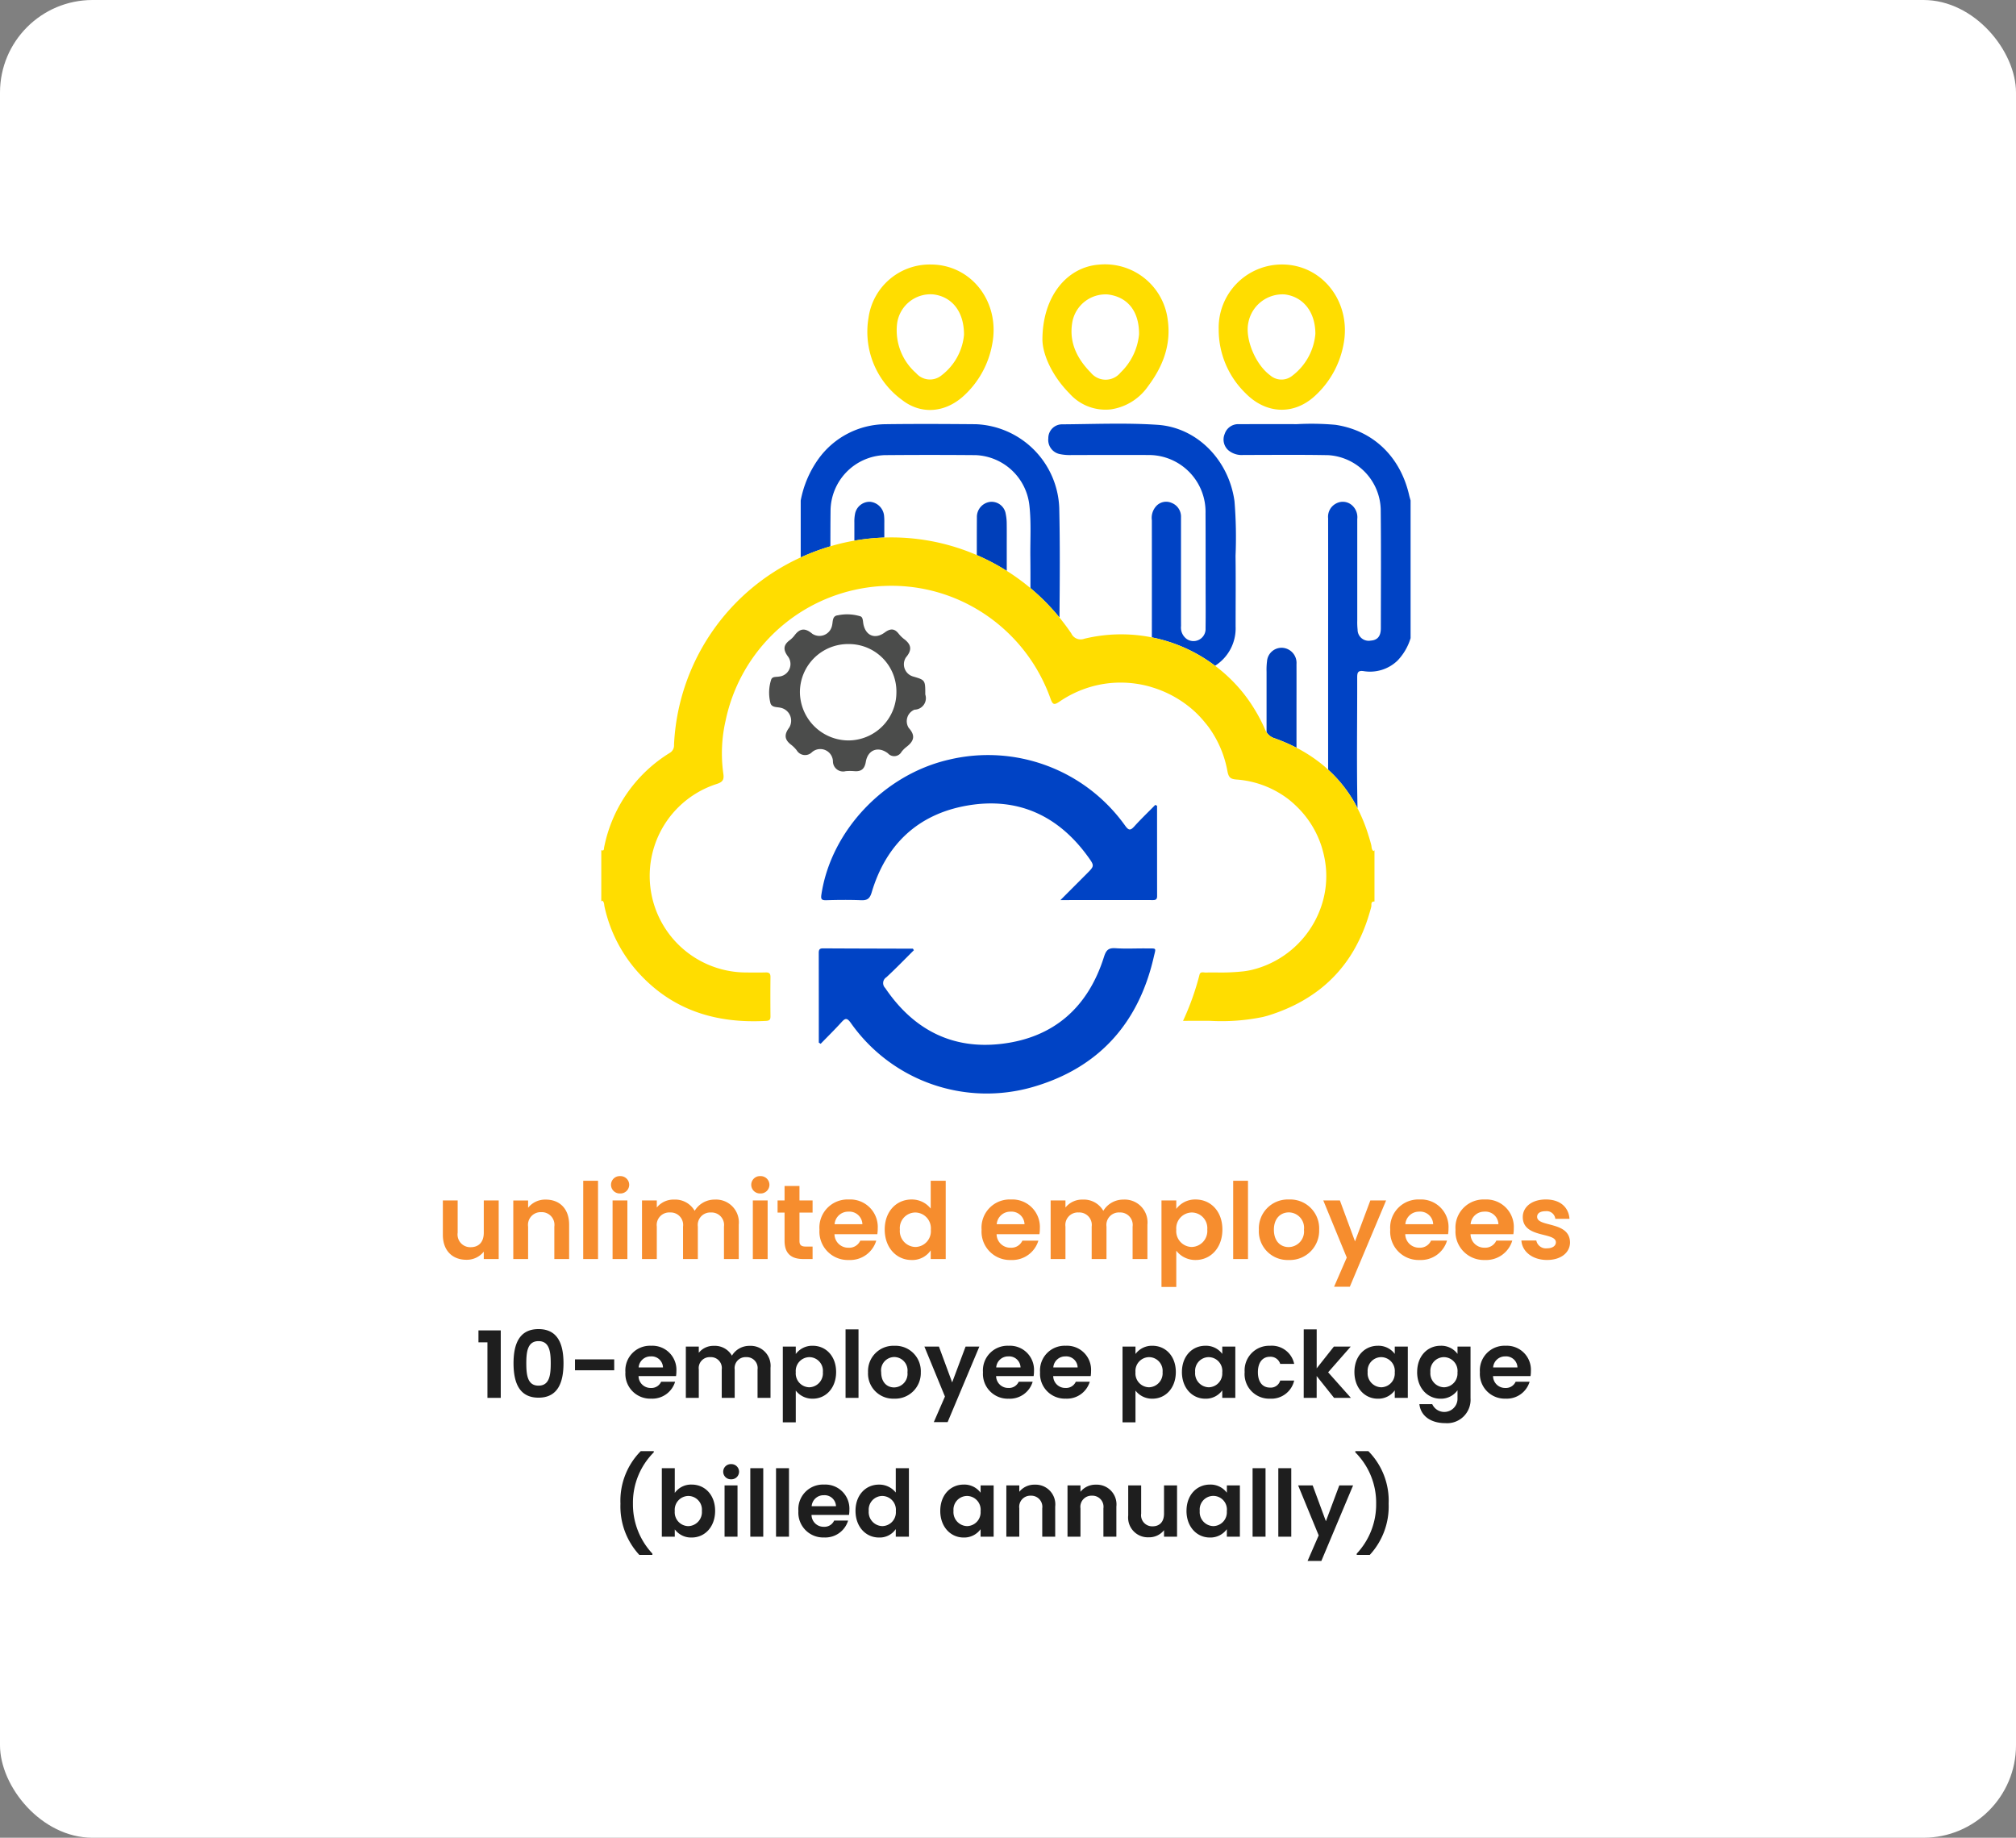
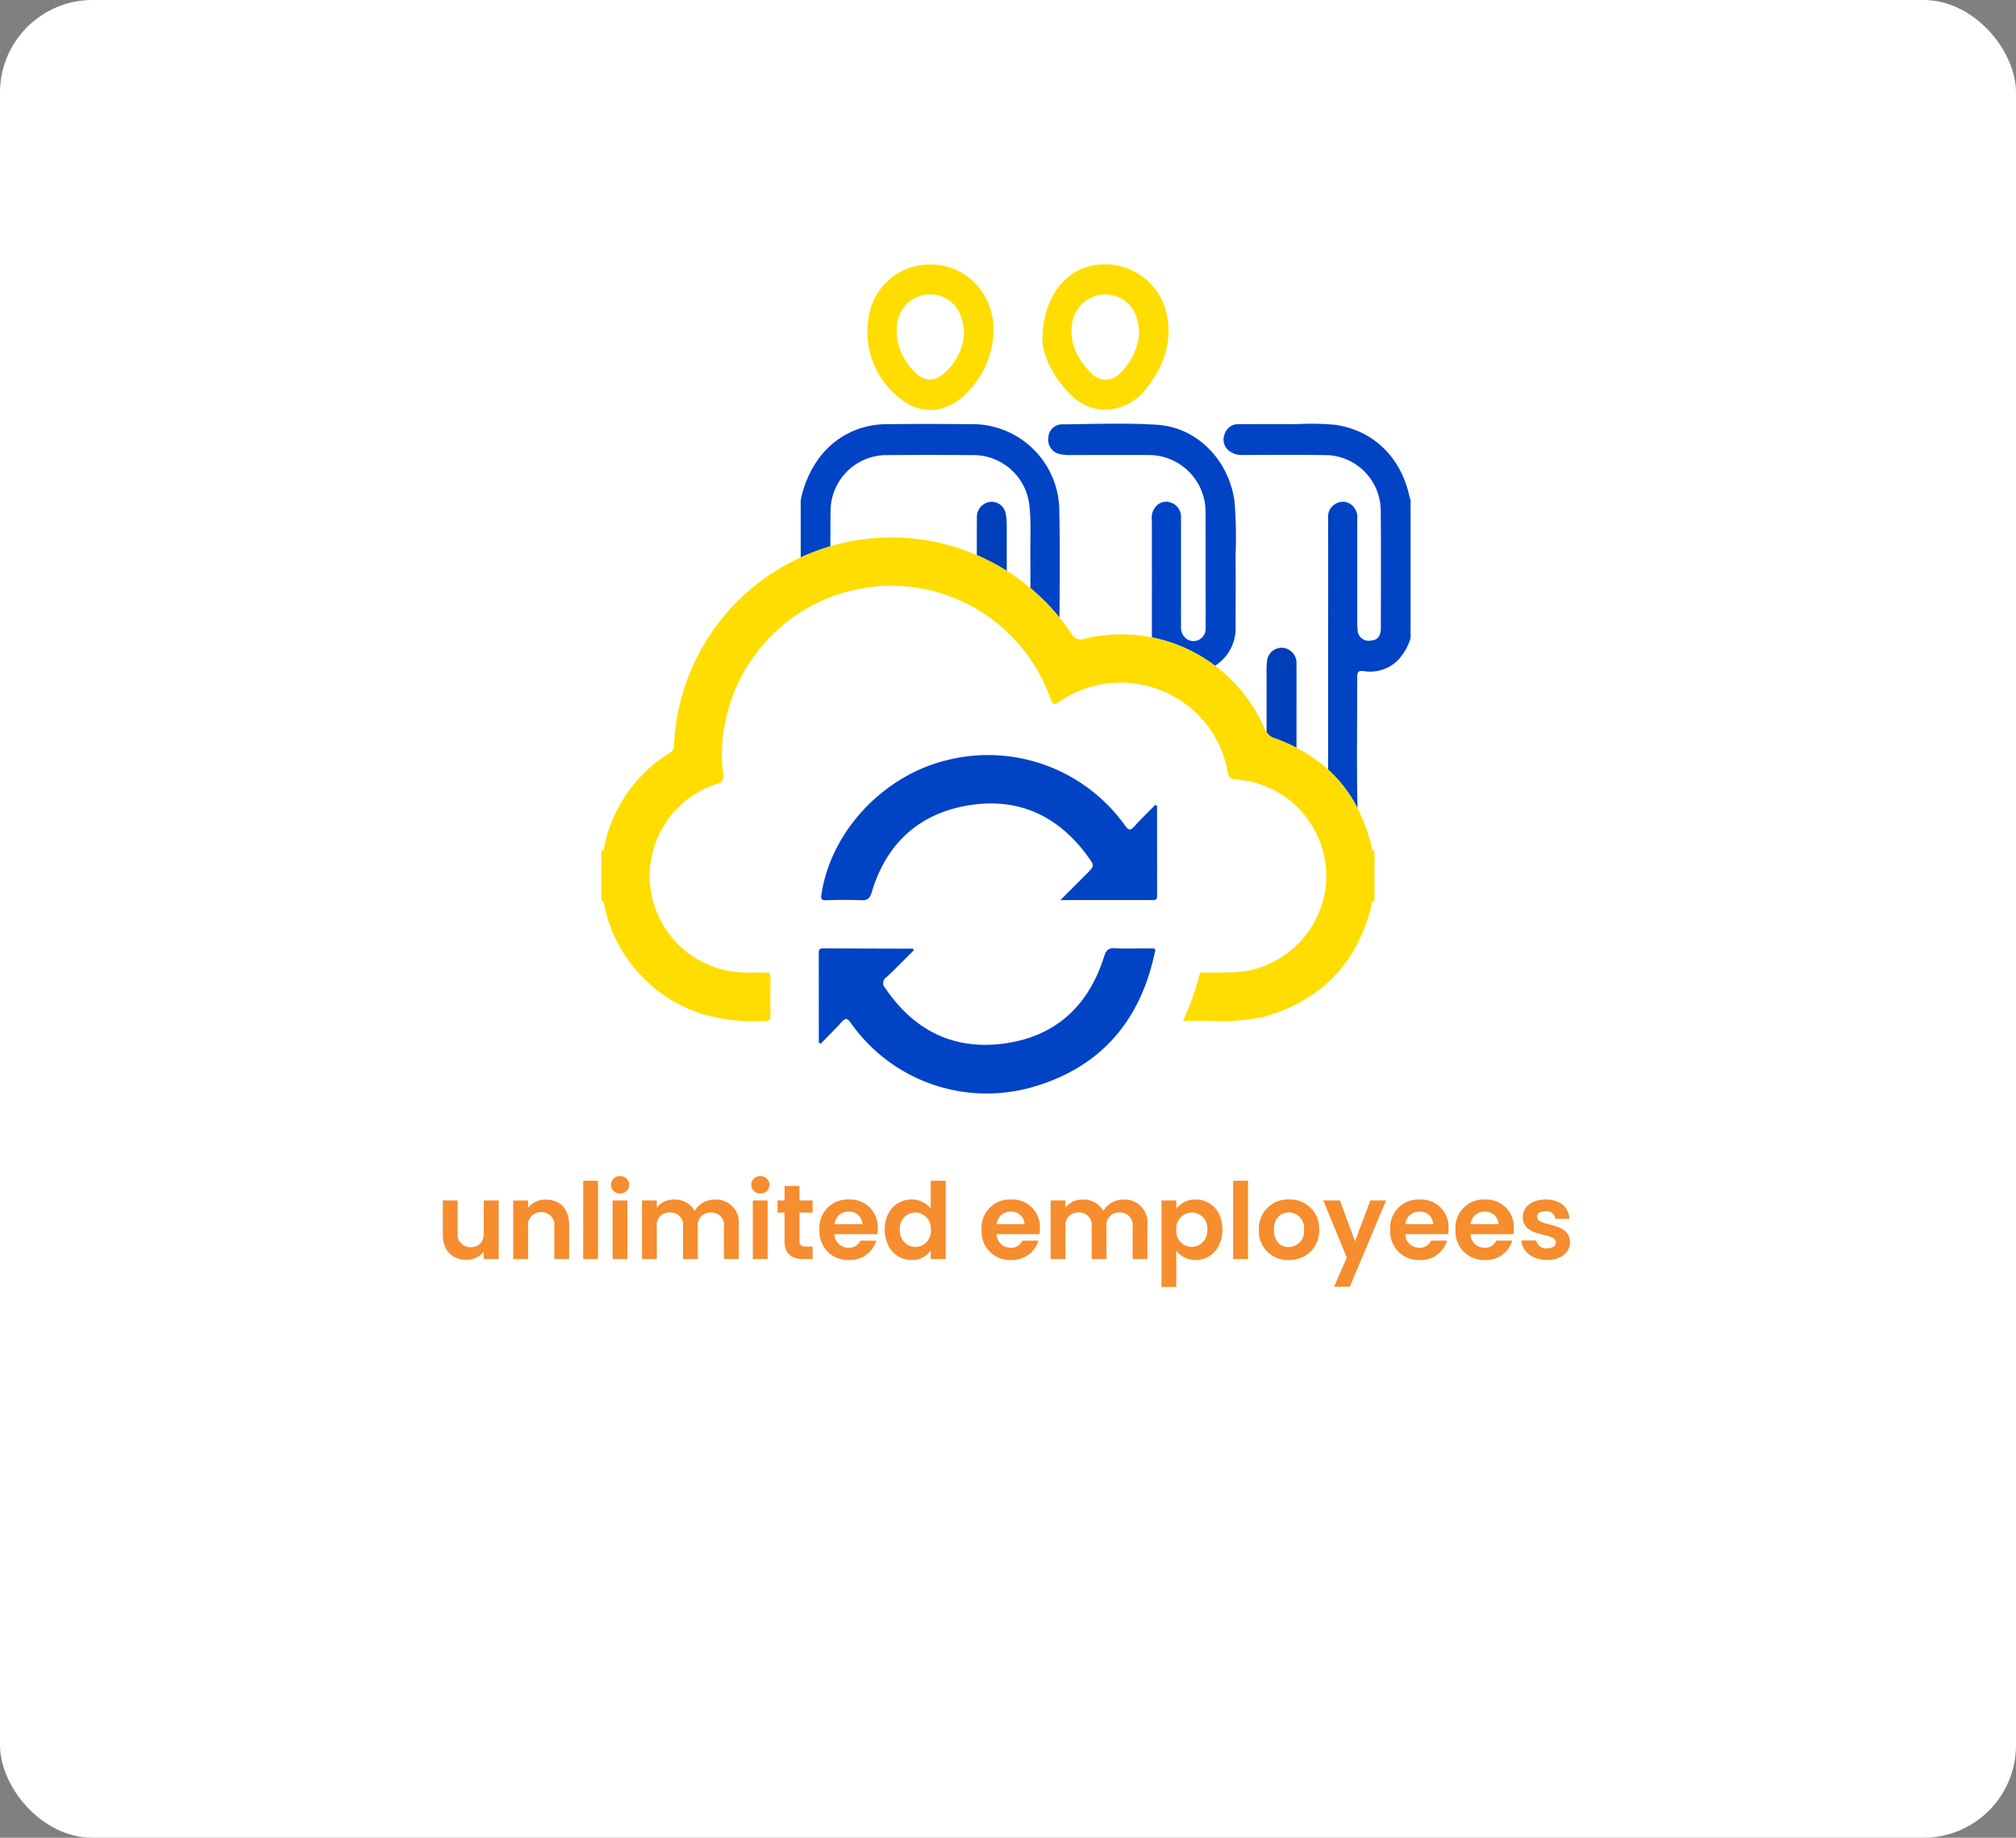
<svg xmlns="http://www.w3.org/2000/svg" width="305" height="278" viewBox="0 0 305 278">
  <rect x="0" y="0" width="305" height="278" fill="#808080" stroke="none" />
  <defs>
    <style>.a{fill:#fff;}.b{fill:#f68d2e;}.c{fill:#1e1e1e;}.d{fill:#fd0;}.e{fill:none;}.f{fill:#003fba;}.g{fill:#0043c5;}.h{fill:#353635;opacity:0.89;}</style>
  </defs>
  <g transform="translate(-950 -653)">
    <rect class="a" width="305" height="278" rx="14" transform="translate(950 653)" />
    <g transform="translate(1018.317 693)">
      <path class="b" d="M9.472-8.864H7.216v4.88c0,1.424-.768,2.192-1.984,2.192A1.917,1.917,0,0,1,3.264-3.984v-4.88H1.024v5.2C1.024-1.232,2.512.112,4.576.112A3.269,3.269,0,0,0,7.216-1.12V0H9.472ZM17.888,0h2.24V-5.2c0-2.448-1.472-3.792-3.536-3.792A3.311,3.311,0,0,0,13.92-7.76v-1.1H11.68V0h2.24V-4.9a1.924,1.924,0,0,1,2-2.192A1.917,1.917,0,0,1,17.888-4.9Zm4.368,0H24.5V-11.84h-2.24ZM26.7,0h2.24V-8.864H26.7ZM27.84-9.92a1.323,1.323,0,0,0,1.376-1.312,1.323,1.323,0,0,0-1.376-1.312,1.314,1.314,0,0,0-1.376,1.312A1.314,1.314,0,0,0,27.84-9.92ZM43.552,0h2.24V-5.2A3.448,3.448,0,0,0,42.16-8.992a3.509,3.509,0,0,0-3.04,1.7A3.393,3.393,0,0,0,36-8.992a3.228,3.228,0,0,0-2.608,1.2V-8.864h-2.24V0h2.24V-4.9a1.894,1.894,0,0,1,2-2.144A1.886,1.886,0,0,1,37.36-4.9V0H39.6V-4.9A1.89,1.89,0,0,1,41.584-7.04,1.886,1.886,0,0,1,43.552-4.9ZM47.92,0h2.24V-8.864H47.92Zm1.136-9.92a1.323,1.323,0,0,0,1.376-1.312,1.323,1.323,0,0,0-1.376-1.312,1.314,1.314,0,0,0-1.376,1.312A1.314,1.314,0,0,0,49.056-9.92ZM52.72-2.752C52.72-.72,53.856,0,55.552,0H56.96V-1.888H55.92c-.7,0-.944-.256-.944-.848V-7.024H56.96v-1.84H54.976v-2.192H52.72v2.192H51.664v1.84H52.72Zm9.664-4.416a1.969,1.969,0,0,1,2.112,1.9H60.288A2.058,2.058,0,0,1,62.384-7.168Zm4.208,4.384H64.176A1.827,1.827,0,0,1,62.4-1.712,2.074,2.074,0,0,1,60.272-3.76h6.48a5.236,5.236,0,0,0,.064-.864,4.161,4.161,0,0,0-4.368-4.384A4.259,4.259,0,0,0,58-4.432,4.293,4.293,0,0,0,62.448.144,4.12,4.12,0,0,0,66.592-2.784Zm1.28-1.68C67.872-1.7,69.664.144,71.92.144a3.35,3.35,0,0,0,2.912-1.456V0H77.1V-11.84H74.832v4.208a3.637,3.637,0,0,0-2.9-1.376C69.664-9.008,67.872-7.232,67.872-4.464Zm6.976.032A2.387,2.387,0,0,1,72.5-1.824a2.422,2.422,0,0,1-2.336-2.64A2.364,2.364,0,0,1,72.5-7.04,2.387,2.387,0,0,1,74.848-4.432ZM86.912-7.168a1.969,1.969,0,0,1,2.112,1.9H84.816A2.058,2.058,0,0,1,86.912-7.168ZM91.12-2.784H88.7a1.827,1.827,0,0,1-1.776,1.072A2.074,2.074,0,0,1,84.8-3.76h6.48a5.235,5.235,0,0,0,.064-.864,4.161,4.161,0,0,0-4.368-4.384,4.259,4.259,0,0,0-4.448,4.576A4.293,4.293,0,0,0,86.976.144,4.12,4.12,0,0,0,91.12-2.784ZM105.376,0h2.24V-5.2a3.448,3.448,0,0,0-3.632-3.792,3.51,3.51,0,0,0-3.04,1.7,3.393,3.393,0,0,0-3.12-1.7,3.228,3.228,0,0,0-2.608,1.2V-8.864h-2.24V0h2.24V-4.9a1.894,1.894,0,0,1,2-2.144A1.886,1.886,0,0,1,99.184-4.9V0h2.24V-4.9a1.89,1.89,0,0,1,1.984-2.144A1.886,1.886,0,0,1,105.376-4.9Zm6.608-7.584v-1.28h-2.24V4.224h2.24V-1.264A3.619,3.619,0,0,0,114.912.144c2.272,0,4.048-1.84,4.048-4.608s-1.776-4.544-4.048-4.544A3.541,3.541,0,0,0,111.984-7.584Zm4.688,3.12a2.425,2.425,0,0,1-2.352,2.64,2.393,2.393,0,0,1-2.336-2.608A2.393,2.393,0,0,1,114.32-7.04,2.367,2.367,0,0,1,116.672-4.464ZM120.592,0h2.24V-11.84h-2.24ZM133.6-4.432a4.38,4.38,0,0,0-4.56-4.576,4.38,4.38,0,0,0-4.56,4.576,4.339,4.339,0,0,0,4.5,4.576A4.432,4.432,0,0,0,133.6-4.432Zm-6.848,0c0-1.776,1.072-2.624,2.256-2.624A2.329,2.329,0,0,1,131.3-4.432a2.359,2.359,0,0,1-2.32,2.624C127.776-1.808,126.752-2.672,126.752-4.432Zm12.272,1.76-2.288-6.192h-2.512l3.552,8.64-1.92,4.416h2.384l5.488-13.056h-2.384Zm9.712-4.5a1.969,1.969,0,0,1,2.112,1.9H146.64A2.058,2.058,0,0,1,148.736-7.168Zm4.208,4.384h-2.416a1.827,1.827,0,0,1-1.776,1.072,2.074,2.074,0,0,1-2.128-2.048h6.48a5.235,5.235,0,0,0,.064-.864A4.161,4.161,0,0,0,148.8-9.008a4.259,4.259,0,0,0-4.448,4.576A4.293,4.293,0,0,0,148.8.144,4.12,4.12,0,0,0,152.944-2.784Zm5.664-4.384a1.969,1.969,0,0,1,2.112,1.9h-4.208A2.058,2.058,0,0,1,158.608-7.168Zm4.208,4.384H160.4a1.827,1.827,0,0,1-1.776,1.072A2.074,2.074,0,0,1,156.5-3.76h6.48a5.235,5.235,0,0,0,.064-.864,4.161,4.161,0,0,0-4.368-4.384,4.259,4.259,0,0,0-4.448,4.576A4.293,4.293,0,0,0,158.672.144,4.12,4.12,0,0,0,162.816-2.784Zm8.736.256c-.064-3.248-4.976-2.24-4.976-3.856,0-.512.432-.848,1.264-.848a1.32,1.32,0,0,1,1.488,1.152h2.144c-.128-1.76-1.424-2.928-3.568-2.928-2.192,0-3.5,1.184-3.5,2.656,0,3.248,5.008,2.24,5.008,3.824,0,.512-.48.912-1.36.912a1.471,1.471,0,0,1-1.6-1.184h-2.256c.1,1.648,1.648,2.944,3.872,2.944C170.224.144,171.552-1.008,171.552-2.528Z" transform="translate(-2.341 150.457)" />
-       <path class="c" d="M-78.232,0h2.016V-10.206H-79.59V-8.4h1.358Zm3.948-5.236c0,2.982.9,5.208,3.78,5.208s3.78-2.226,3.78-5.208c0-2.954-.9-5.166-3.78-5.166S-74.284-8.19-74.284-5.236Zm5.628,0c0,1.82-.2,3.388-1.848,3.388s-1.848-1.568-1.848-3.388c0-1.75.2-3.346,1.848-3.346S-68.656-6.986-68.656-5.236Zm3.668,1.064h5.936V-5.824h-5.936Zm11.466-2.1a1.723,1.723,0,0,1,1.848,1.666h-3.682A1.8,1.8,0,0,1-53.522-6.272Zm3.682,3.836h-2.114a1.6,1.6,0,0,1-1.554.938A1.815,1.815,0,0,1-55.37-3.29h5.67a4.582,4.582,0,0,0,.056-.756,3.641,3.641,0,0,0-3.822-3.836,3.727,3.727,0,0,0-3.892,4,3.756,3.756,0,0,0,3.892,4A3.6,3.6,0,0,0-49.84-2.436ZM-37.366,0h1.96V-4.55a3.017,3.017,0,0,0-3.178-3.318,3.071,3.071,0,0,0-2.66,1.484,2.969,2.969,0,0,0-2.73-1.484,2.824,2.824,0,0,0-2.282,1.05v-.938h-1.96V0h1.96V-4.284a1.657,1.657,0,0,1,1.75-1.876,1.65,1.65,0,0,1,1.722,1.876V0h1.96V-4.284A1.653,1.653,0,0,1-39.088-6.16a1.65,1.65,0,0,1,1.722,1.876Zm5.782-6.636v-1.12h-1.96V3.7h1.96v-4.8A3.166,3.166,0,0,0-29.022.126c1.988,0,3.542-1.61,3.542-4.032s-1.554-3.976-3.542-3.976A3.1,3.1,0,0,0-31.584-6.636Zm4.1,2.73A2.121,2.121,0,0,1-29.54-1.6a2.094,2.094,0,0,1-2.044-2.282A2.094,2.094,0,0,1-29.54-6.16,2.071,2.071,0,0,1-27.482-3.906ZM-24.052,0h1.96V-10.36h-1.96ZM-12.67-3.878a3.833,3.833,0,0,0-3.99-4,3.833,3.833,0,0,0-3.99,4,3.8,3.8,0,0,0,3.934,4A3.878,3.878,0,0,0-12.67-3.878Zm-5.992,0a2.019,2.019,0,0,1,1.974-2.3,2.038,2.038,0,0,1,2,2.3,2.064,2.064,0,0,1-2.03,2.3C-17.766-1.582-18.662-2.338-18.662-3.878Zm10.738,1.54-2-5.418h-2.2L-9.016-.2-10.7,3.668H-8.61l4.8-11.424H-5.894Zm8.5-3.934A1.723,1.723,0,0,1,2.422-4.606H-1.26A1.8,1.8,0,0,1,.574-6.272ZM4.256-2.436H2.142A1.6,1.6,0,0,1,.588-1.5,1.815,1.815,0,0,1-1.274-3.29H4.4a4.581,4.581,0,0,0,.056-.756A3.641,3.641,0,0,0,.63-7.882a3.727,3.727,0,0,0-3.892,4A3.756,3.756,0,0,0,.63.126,3.6,3.6,0,0,0,4.256-2.436ZM9.212-6.272A1.723,1.723,0,0,1,11.06-4.606H7.378A1.8,1.8,0,0,1,9.212-6.272Zm3.682,3.836H10.78A1.6,1.6,0,0,1,9.226-1.5,1.815,1.815,0,0,1,7.364-3.29h5.67a4.581,4.581,0,0,0,.056-.756A3.641,3.641,0,0,0,9.268-7.882a3.727,3.727,0,0,0-3.892,4,3.756,3.756,0,0,0,3.892,4A3.6,3.6,0,0,0,12.894-2.436Zm6.916-4.2v-1.12H17.85V3.7h1.96v-4.8A3.166,3.166,0,0,0,22.372.126c1.988,0,3.542-1.61,3.542-4.032S24.36-7.882,22.372-7.882A3.1,3.1,0,0,0,19.81-6.636Zm4.1,2.73A2.121,2.121,0,0,1,21.854-1.6,2.094,2.094,0,0,1,19.81-3.878,2.094,2.094,0,0,1,21.854-6.16,2.071,2.071,0,0,1,23.912-3.906Zm2.926,0c0,2.422,1.568,4.032,3.528,4.032a3.059,3.059,0,0,0,2.576-1.26V0h1.974V-7.756H32.942V-6.65A3.067,3.067,0,0,0,30.38-7.882C28.406-7.882,26.838-6.328,26.838-3.906Zm6.1.028A2.088,2.088,0,0,1,30.884-1.6a2.119,2.119,0,0,1-2.044-2.31A2.069,2.069,0,0,1,30.884-6.16,2.088,2.088,0,0,1,32.942-3.878Zm3.388,0a3.721,3.721,0,0,0,3.836,4A3.538,3.538,0,0,0,43.82-2.618H41.706a1.479,1.479,0,0,1-1.554,1.064c-1.092,0-1.82-.812-1.82-2.324s.728-2.338,1.82-2.338a1.524,1.524,0,0,1,1.554,1.078H43.82a3.46,3.46,0,0,0-3.654-2.744A3.721,3.721,0,0,0,36.33-3.878ZM45.262,0h1.96V-3.3L49.854,0H52.4L48.958-3.864l3.416-3.892H49.826l-2.6,3.29V-10.36h-1.96Zm7.672-3.906c0,2.422,1.568,4.032,3.528,4.032a3.059,3.059,0,0,0,2.576-1.26V0h1.974V-7.756H59.038V-6.65a3.067,3.067,0,0,0-2.562-1.232C54.5-7.882,52.934-6.328,52.934-3.906Zm6.1.028A2.088,2.088,0,0,1,56.98-1.6a2.119,2.119,0,0,1-2.044-2.31A2.069,2.069,0,0,1,56.98-6.16,2.088,2.088,0,0,1,59.038-3.878Zm3.388-.028c0,2.422,1.568,4.032,3.542,4.032A3.059,3.059,0,0,0,68.53-1.148v1.2a2,2,0,0,1-3.822.9H62.762c.2,1.778,1.722,2.87,3.906,2.87A3.545,3.545,0,0,0,70.5.056V-7.756H68.53V-6.65a3.035,3.035,0,0,0-2.562-1.232C63.994-7.882,62.426-6.328,62.426-3.906Zm6.1.028A2.088,2.088,0,0,1,66.472-1.6a2.119,2.119,0,0,1-2.044-2.31A2.069,2.069,0,0,1,66.472-6.16,2.088,2.088,0,0,1,68.53-3.878Zm7.224-2.394A1.723,1.723,0,0,1,77.6-4.606H73.92A1.8,1.8,0,0,1,75.754-6.272Zm3.682,3.836H77.322a1.6,1.6,0,0,1-1.554.938A1.815,1.815,0,0,1,73.906-3.29h5.67a4.581,4.581,0,0,0,.056-.756A3.641,3.641,0,0,0,75.81-7.882a3.727,3.727,0,0,0-3.892,4,3.756,3.756,0,0,0,3.892,4A3.6,3.6,0,0,0,79.436-2.436ZM-53.277,23.758v-.2a10.866,10.866,0,0,1-2.94-7.546,10.762,10.762,0,0,1,3.15-7.77V8.064h-1.974a10.664,10.664,0,0,0-3.066,7.952,10.787,10.787,0,0,0,2.856,7.742Zm3.388-9.38V10.64h-1.96V21h1.96V19.894a3.054,3.054,0,0,0,2.562,1.232c1.988,0,3.542-1.61,3.542-4.032s-1.554-3.976-3.542-3.976A3.022,3.022,0,0,0-49.889,14.378Zm4.1,2.716a2.121,2.121,0,0,1-2.058,2.31,2.094,2.094,0,0,1-2.044-2.282,2.094,2.094,0,0,1,2.044-2.282A2.071,2.071,0,0,1-45.787,17.094ZM-42.357,21h1.96V13.244h-1.96Zm.994-8.68a1.158,1.158,0,0,0,1.2-1.148,1.158,1.158,0,0,0-1.2-1.148,1.149,1.149,0,0,0-1.2,1.148A1.149,1.149,0,0,0-41.363,12.32Zm2.9,8.68h1.96V10.64h-1.96Zm3.892,0h1.96V10.64h-1.96Zm7.224-6.272A1.723,1.723,0,0,1-25.5,16.394h-3.682A1.8,1.8,0,0,1-27.349,14.728Zm3.682,3.836h-2.114a1.6,1.6,0,0,1-1.554.938A1.815,1.815,0,0,1-29.2,17.71h5.67a4.581,4.581,0,0,0,.056-.756,3.641,3.641,0,0,0-3.822-3.836,3.727,3.727,0,0,0-3.892,4,3.756,3.756,0,0,0,3.892,4A3.6,3.6,0,0,0-23.667,18.564Zm1.12-1.47c0,2.422,1.568,4.032,3.542,4.032a2.931,2.931,0,0,0,2.548-1.274V21h1.988V10.64h-1.988v3.682a3.183,3.183,0,0,0-2.534-1.2C-20.979,13.118-22.547,14.672-22.547,17.094Zm6.1.028A2.088,2.088,0,0,1-18.5,19.4a2.119,2.119,0,0,1-2.044-2.31A2.069,2.069,0,0,1-18.5,14.84,2.088,2.088,0,0,1-16.443,17.122Zm6.72-.028c0,2.422,1.568,4.032,3.528,4.032a3.059,3.059,0,0,0,2.576-1.26V21h1.974V13.244H-3.619V14.35a3.067,3.067,0,0,0-2.562-1.232C-8.155,13.118-9.723,14.672-9.723,17.094Zm6.1.028A2.088,2.088,0,0,1-5.677,19.4a2.119,2.119,0,0,1-2.044-2.31A2.069,2.069,0,0,1-5.677,14.84,2.088,2.088,0,0,1-3.619,17.122ZM5.705,21h1.96V16.45a2.983,2.983,0,0,0-3.094-3.318A2.9,2.9,0,0,0,2.233,14.21v-.966H.273V21h1.96V16.716A1.684,1.684,0,0,1,3.983,14.8a1.678,1.678,0,0,1,1.722,1.918Zm9.254,0h1.96V16.45a2.983,2.983,0,0,0-3.094-3.318,2.9,2.9,0,0,0-2.338,1.078v-.966H9.527V21h1.96V16.716a1.684,1.684,0,0,1,1.75-1.918,1.678,1.678,0,0,1,1.722,1.918ZM26.1,13.244H24.129v4.27c0,1.246-.672,1.918-1.736,1.918a1.678,1.678,0,0,1-1.722-1.918v-4.27h-1.96v4.55a2.989,2.989,0,0,0,3.108,3.3,2.86,2.86,0,0,0,2.31-1.078V21H26.1Zm1.428,3.85c0,2.422,1.568,4.032,3.528,4.032a3.059,3.059,0,0,0,2.576-1.26V21h1.974V13.244H33.635V14.35a3.067,3.067,0,0,0-2.562-1.232C29.1,13.118,27.531,14.672,27.531,17.094Zm6.1.028A2.088,2.088,0,0,1,31.577,19.4a2.119,2.119,0,0,1-2.044-2.31,2.061,2.061,0,1,1,4.1.028ZM37.527,21h1.96V10.64h-1.96Zm3.892,0h1.96V10.64h-1.96Zm7.2-2.338-2-5.418h-2.2l3.108,7.56-1.68,3.864h2.086l4.8-11.424H50.645Zm4.662,5.1v-.2a10.866,10.866,0,0,0,2.94-7.546,10.762,10.762,0,0,0-3.15-7.77V8.064h1.974a10.664,10.664,0,0,1,3.066,7.952,10.787,10.787,0,0,1-2.856,7.742Z" transform="translate(83.659 171.457)" />
      <g transform="translate(22.659 0)">
        <g transform="translate(0 0)">
          <path class="d" d="M1082.233,78.094c6.154.015,10.543,5.721,9.266,12.113a13.891,13.891,0,0,1-4.373,7.823c-2.75,2.469-6.363,2.823-9.275.539a12.738,12.738,0,0,1-5.048-12.453A9.346,9.346,0,0,1,1082.233,78.094Zm5.01,10.654c.019-3.6-1.886-5.824-4.688-6.137a5.1,5.1,0,0,0-5.44,4.465A8.62,8.62,0,0,0,1080,94.53a2.764,2.764,0,0,0,3.857.322A8.736,8.736,0,0,0,1087.243,88.748Z" transform="translate(-1032.375 -78.081)" />
          <path class="d" d="M1094.98,89.521c-.007-6.694,3.787-11.066,8.572-11.409a9.562,9.562,0,0,1,10.391,8.392c.527,3.788-.769,7.063-2.978,10a8.32,8.32,0,0,1-5.629,3.506,7.279,7.279,0,0,1-6.276-2.423C1096.472,94.977,1095.034,91.777,1094.98,89.521Zm14.62-.885c.018-3.585-1.826-5.67-4.763-6.013a5.114,5.114,0,0,0-5.33,4.168c-.547,3.073.726,5.568,2.791,7.659a2.892,2.892,0,0,0,4.492,0A9.216,9.216,0,0,0,1109.6,88.636Z" transform="translate(-1028.248 -78.083)" />
-           <path class="d" d="M1127.088,78.092c6.167.018,10.574,5.8,9.263,12.205a13.985,13.985,0,0,1-4.36,7.726c-3.147,2.859-7.328,2.726-10.454-.47a13.388,13.388,0,0,1-4.047-9.609A9.568,9.568,0,0,1,1127.088,78.092Zm5.027,10.5c0-3.413-1.914-5.645-4.659-5.975a5.271,5.271,0,0,0-5.474,4.239c-.551,2.471,1.058,6.355,3.284,7.992a2.6,2.6,0,0,0,3.342.085A8.909,8.909,0,0,0,1132.115,88.589Z" transform="translate(-1024.089 -78.082)" />
          <path class="e" d="M1067.926,125.533a1.586,1.586,0,0,0,1.9,1.778c1.088-.072,1.67-.732,1.673-1.984q.009-2.835.011-5.67a25.625,25.625,0,0,0-3.6,1.095C1067.907,122.345,1067.908,123.94,1067.926,125.533Z" transform="translate(-1033.25 -70.402)" />
          <path class="e" d="M1104.907,141.92c0,2.849-.006,5.7.007,8.549.006,1.271.447,1.713,1.687,1.757.39.014.781.009,1.172,0,1.488-.018,1.929-.462,1.93-2.012q.007-9.019,0-18.038c-.149-.045-.3-.095-.448-.135a16.525,16.525,0,0,0-4.354-.563Q1104.911,136.7,1104.907,141.92Z" transform="translate(-1026.415 -68.218)" />
          <path class="e" d="M1099.243,152.125c2.475,0,2.56-.073,2.563-2.577q.007-8.751.006-17.5a16.544,16.544,0,0,0-4.608,2.188l-.074.05c.01,5.228,0,10.458.007,15.686C1097.138,151.8,1097.458,152.122,1099.243,152.125Z" transform="translate(-1027.851 -68.113)" />
          <path class="a" d="M1098.022,110.173a8.528,8.528,0,0,0-8.127-7.732q-6.893-.075-13.786,0a8.493,8.493,0,0,0-8.18,8.438c-.02,1.788-.023,3.576-.021,5.363.3-.091.61-.182.919-.264.9-.238,1.795-.434,2.7-.592q0-1.381,0-2.76a6.093,6.093,0,0,1,.1-1.29,2.244,2.244,0,0,1,2.284-1.835,2.349,2.349,0,0,1,2.107,2.079,8.952,8.952,0,0,1,.032,1.114v2.221a32.647,32.647,0,0,1,14,2.65q0-2.865.013-5.729a2.293,2.293,0,0,1,2.027-2.326,2.168,2.168,0,0,1,2.341,1.858,7.1,7.1,0,0,1,.143,1.381c.018,1.362,0,2.726,0,4.089q0,1.557,0,3.114a32.816,32.816,0,0,1,3.585,2.609c0-1.559,0-3.118-.015-4.677C1098.126,115.31,1098.3,112.739,1098.022,110.173Z" transform="translate(-1033.25 -73.59)" />
-           <path class="e" d="M1091.772,126.332q-.631-.69-1.307-1.325A1.467,1.467,0,0,0,1091.772,126.332Z" transform="translate(-1029.082 -69.414)" />
          <path class="e" d="M1074.768,151.516c-.008,3.02.242,3.063,3.1,2.993,1.182-.03,1.572-.423,1.586-1.636.025-2.044.013-4.089.013-6.133q0-7.574,0-15.149a6.044,6.044,0,0,1,.078-1.015,2.258,2.258,0,0,1,2.444-2.071,2.2,2.2,0,0,1,1.995,2.426q.016,10.362.007,20.725c0,2.765.121,2.881,2.79,2.861,1.626-.013,2.009-.408,2.009-2.091q0-10.782,0-21.562h0v-8.214a25.3,25.3,0,0,0-14-3.5Q1074.794,135.332,1074.768,151.516Z" transform="translate(-1031.982 -70.501)" />
          <path class="e" d="M1121.761,149.948c2.431.008,2.564-.127,2.563-2.606v-2.41a14.719,14.719,0,0,0-3.407-.944c-.353-.052-.709-.094-1.07-.12-.07,0-.134-.012-.2-.019q0,1.935,0,3.871C1119.648,149.647,1119.923,149.942,1121.761,149.948Z" transform="translate(-1023.69 -65.933)" />
-           <path class="f" d="M1075.458,110.471a2.349,2.349,0,0,0-2.107-2.079,2.244,2.244,0,0,0-2.284,1.835,6.069,6.069,0,0,0-.1,1.29c0,.919,0,1.84,0,2.76a32.324,32.324,0,0,1,4.531-.472v-2.221A8.953,8.953,0,0,0,1075.458,110.471Z" transform="translate(-1032.686 -72.485)" />
          <path class="f" d="M1091.125,111.64a7.086,7.086,0,0,0-.143-1.381,2.167,2.167,0,0,0-2.341-1.858,2.293,2.293,0,0,0-2.027,2.326c-.013,1.91-.014,3.82-.013,5.729a32.79,32.79,0,0,1,4.53,2.386q0-1.557,0-3.114C1091.127,114.366,1091.143,113,1091.125,111.64Z" transform="translate(-1029.796 -72.484)" />
          <path class="g" d="M1068.628,111.606a8.493,8.493,0,0,1,8.181-8.438q6.891-.06,13.786,0a8.529,8.529,0,0,1,8.128,7.732c.275,2.566.1,5.137.132,7.706.016,1.559.016,3.118.015,4.677a33.082,33.082,0,0,1,4.39,4.448c.052-5.524.091-11.05-.033-16.571a13.162,13.162,0,0,0-12.613-12.67c-4.562-.038-9.127-.062-13.69,0a12.63,12.63,0,0,0-10.11,5.228,15.794,15.794,0,0,0-2.7,6.317v8.608a33.864,33.864,0,0,1,4.489-1.679C1068.606,115.181,1068.608,113.393,1068.628,111.606Z" transform="translate(-1033.95 -74.319)" />
          <path class="f" d="M1124.808,140.716c.727.255,1.419.54,2.1.841.419.187.825.387,1.224.592q0-2.332,0-4.663c0-2.663.011-5.328,0-7.991a2.29,2.29,0,0,0-1.993-2.449,2.21,2.21,0,0,0-2.466,2.034,9.98,9.98,0,0,0-.069,1.575q0,4.569,0,9.136A2.151,2.151,0,0,0,1124.808,140.716Z" transform="translate(-1022.962 -69.04)" />
          <path class="g" d="M1146.192,109.244c-1.328-5.821-5.436-9.8-11.153-10.658a40.815,40.815,0,0,0-5.849-.1c-2.943-.018-5.886,0-8.829,0a2.146,2.146,0,0,0-2.083,1.489,2.173,2.173,0,0,0,.558,2.461,3.135,3.135,0,0,0,2.27.711c4.295,0,8.589-.051,12.881.032a8.462,8.462,0,0,1,7.9,8.144c.064,6.009.027,12.018.019,18.027,0,1.225-.513,1.813-1.536,1.88a1.676,1.676,0,0,1-1.98-1.659,10.478,10.478,0,0,1-.051-1.391q0-7.666,0-15.333a2.413,2.413,0,0,0-.782-2.077,2.105,2.105,0,0,0-2.367-.309,2.255,2.255,0,0,0-1.26,2.265q.012,9.195,0,18.391,0,9.815,0,19.631a20.337,20.337,0,0,1,3.92,4.853c.185.32.358.649.529.981-.152-6.562-.035-13.131-.05-19.7,0-.771.052-1.179,1.022-1.027a5.993,5.993,0,0,0,5.087-1.611,8.4,8.4,0,0,0,1.969-3.388v-20.82C1146.339,109.778,1146.254,109.513,1146.192,109.244Z" transform="translate(-1023.975 -74.324)" />
          <path class="g" d="M1119.7,134.147c.429.281.848.579,1.26.889a6.694,6.694,0,0,0,3.108-5.936c0-3.561.036-7.124-.01-10.685a67.16,67.16,0,0,0-.158-8.258c-.844-6.2-5.63-11.169-11.66-11.569-4.815-.319-9.665-.1-14.5-.071a2.081,2.081,0,0,0-2.007,2.109,2.188,2.188,0,0,0,1.709,2.386,7.481,7.481,0,0,0,1.881.146c3.873,0,7.747-.021,11.621,0a8.594,8.594,0,0,1,8.573,8.837c.02,3.624.012,7.248.014,10.872,0,2.168.025,4.337-.008,6.5a1.831,1.831,0,0,1-2.81,1.653,2.138,2.138,0,0,1-.9-2.007c-.013-1.8,0-3.592-.006-5.389q0-5.529,0-11.057a2.227,2.227,0,0,0-1.421-2.166,2.038,2.038,0,0,0-2.333.489,2.645,2.645,0,0,0-.656,2.138q.007,8.859,0,17.716a23.467,23.467,0,0,1,8.3,3.4Z" transform="translate(-1028.109 -74.327)" />
          <path class="d" d="M1148.615,148.071c-.314-.287-.634-.566-.968-.835a22.58,22.58,0,0,0-3.828-2.484c-.4-.2-.8-.405-1.224-.592-.677-.3-1.368-.586-2.1-.841a2.151,2.151,0,0,1-1.212-.925,3.362,3.362,0,0,1-.244-.471,24.1,24.1,0,0,0-1.589-3.033,23.85,23.85,0,0,0-1.6-2.306,23.578,23.578,0,0,0-4.347-4.232c-.411-.309-.831-.608-1.26-.889a23.474,23.474,0,0,0-8.305-3.4c-.15-.03-.3-.063-.451-.09a23.732,23.732,0,0,0-9.754.289,1.56,1.56,0,0,1-1.985-.813c-.563-.832-1.162-1.628-1.788-2.4a33.011,33.011,0,0,0-12.505-9.442,32.543,32.543,0,0,0-18.532-2.179c-.9.159-1.8.354-2.7.592-.309.082-.615.173-.919.264a33.851,33.851,0,0,0-4.489,1.679,32.829,32.829,0,0,0-19.165,28.339,1.3,1.3,0,0,1-.62,1.217,21.709,21.709,0,0,0-9.95,14.287c-.046.216.037.617-.434.445v7.768c.026-.028.048-.059.077-.085s.066-.056.076-.049c.321.232.265.607.34.931a21.813,21.813,0,0,0,5.489,10.357c5.172,5.456,11.657,7.306,18.966,6.9.5-.027.652-.2.648-.675-.018-1.98-.022-3.959,0-5.939.007-.547-.181-.732-.723-.716-1.027.031-2.056.015-3.084.006a14.607,14.607,0,0,1-4.366-28.5c.912-.288,1.188-.621,1.042-1.563a22.153,22.153,0,0,1,.348-8.056,25.613,25.613,0,0,1,19.443-19.743,25.916,25.916,0,0,1,3.994-.581c.185-.013.369-.018.552-.025a25.3,25.3,0,0,1,14,3.5,25.59,25.59,0,0,1,4.578,3.445q.675.636,1.307,1.325a25.718,25.718,0,0,1,3.046,4.068q.547.906,1.022,1.864a26,26,0,0,1,1.207,2.836c.339.951.557.99,1.314.488l.075-.05a16.543,16.543,0,0,1,4.607-2.188,16.186,16.186,0,0,1,4.526-.669,16.526,16.526,0,0,1,4.354.563c.151.04.3.09.448.135a16.723,16.723,0,0,1,6.457,3.644,16.239,16.239,0,0,1,1.68,1.808c.048.062.1.117.152.18.117.15.236.3.348.455a16.252,16.252,0,0,1,2.813,6.648,3.053,3.053,0,0,0,.1.4c.181.575.493.746,1.121.814.064.007.128.014.2.019.361.026.717.068,1.07.12a14.674,14.674,0,0,1,6.712,2.842,14.56,14.56,0,0,1,1.229,1.076,14.611,14.611,0,0,1,3.823,6.149c.046.146.085.3.127.443a14.833,14.833,0,0,1,.512,2.74,14.176,14.176,0,0,1-.639,5.609,14.794,14.794,0,0,1-6.848,8.35,14.6,14.6,0,0,1-3.631,1.438,11.97,11.97,0,0,1-1.274.236,31.536,31.536,0,0,1-4.335.177c-.479,0-.956,0-1.434.017-.342.009-.838-.2-.967.334a40.038,40.038,0,0,1-2.488,6.97c1.483,0,2.808-.013,4.131,0a30.907,30.907,0,0,0,7.975-.591c.248-.063.5-.129.742-.2a26.867,26.867,0,0,0,3.362-1.28,22.751,22.751,0,0,0,4.334-2.59,20.523,20.523,0,0,0,5.309-6.058,25.017,25.017,0,0,0,2.224-5.15c.141-.456.281-.913.4-1.389.074-.291-.142-.819.486-.79v-7.768a.855.855,0,0,1-.077.084c-.023.021-.066.056-.075.049-.321-.233-.26-.608-.341-.931-.12-.474-.257-.931-.4-1.386a25.176,25.176,0,0,0-1.68-4.169c-.171-.332-.344-.661-.529-.981A20.339,20.339,0,0,0,1148.615,148.071Z" transform="translate(-1038.654 -71.642)" />
          <path class="g" d="M1117.544,148.4q0,6.837.006,13.673c0,.444-.177.594-.606.592-4.556-.008-9.111,0-14.018,0l3.942-3.949c1.194-1.194,1.23-1.22.266-2.56-4.53-6.3-10.7-9.118-18.334-7.785-7.432,1.3-12.27,5.878-14.433,13.134-.289.97-.688,1.218-1.619,1.181-1.748-.069-3.5-.052-5.25,0-.748.02-.842-.185-.732-.9,1.474-9.614,9.484-18.1,19.264-20.355a25.477,25.477,0,0,1,26.685,9.978c.538.743.8.755,1.39.105,1.013-1.123,2.11-2.169,3.171-3.247Z" transform="translate(-1033.468 -66.508)" />
          <path class="g" d="M1066.426,179.672q0-6.79-.007-13.581c0-.473.13-.68.643-.676,4.529.026,9.059.032,13.59.047.02,0,.04.057.158.232-1.365,1.353-2.725,2.765-4.163,4.093a1.041,1.041,0,0,0-.178,1.622c4.236,6.261,10.108,9.348,17.634,8.445,7.911-.949,13.062-5.547,15.461-13.132.321-1.013.657-1.4,1.739-1.329,1.553.107,3.121.013,4.681.032,1.615.019,1.456-.168,1.118,1.3-2.305,10.063-8.369,16.795-18.292,19.661a25.144,25.144,0,0,1-27.566-9.723c-.568-.785-.84-.681-1.393-.072-1.013,1.117-2.091,2.176-3.142,3.259Z" transform="translate(-1033.525 -61.954)" />
        </g>
-         <path class="h" d="M1087.407,138.592a1.741,1.741,0,0,1-1.624,2.295,1.878,1.878,0,0,0-.871,2.773c1.082,1.2.731,2.026-.359,2.866a4.273,4.273,0,0,0-.736.734,1.266,1.266,0,0,1-2.067.226c-1.486-1.119-3.03-.524-3.341,1.293-.187,1.094-.7,1.494-1.744,1.41a7.7,7.7,0,0,0-1.3,0,1.539,1.539,0,0,1-1.93-1.519,1.914,1.914,0,0,0-3.163-1.358,1.471,1.471,0,0,1-2.322-.283,4.835,4.835,0,0,0-.828-.825c-1.03-.775-1.091-1.551-.3-2.608a2,2,0,0,0-1.279-2.992c-.6-.148-1.453,0-1.593-.837a6.4,6.4,0,0,1,.151-3.451c.185-.47.745-.352,1.158-.433a1.907,1.907,0,0,0,1.332-3.095c-.716-.99-.643-1.69.292-2.4a3.755,3.755,0,0,0,.738-.73c.806-1.084,1.6-1.168,2.678-.263a1.946,1.946,0,0,0,3-1.225c.153-.6.007-1.466.865-1.554a6.851,6.851,0,0,1,3.453.16c.348.149.345.663.407,1.052.3,1.836,1.744,2.49,3.236,1.393.815-.6,1.444-.671,2.1.152a4.6,4.6,0,0,0,.827.823c1.119.834,1.254,1.657.293,2.787a1.918,1.918,0,0,0,1.078,2.885C1087.407,136.409,1087.407,136.409,1087.407,138.592Zm-4.369-.3a7.179,7.179,0,0,0-7.187-7.328,7.281,7.281,0,0,0-7.411,7.279,7.372,7.372,0,0,0,7.3,7.3A7.283,7.283,0,0,0,1083.038,138.293Z" transform="translate(-1038.397 -73.535)" />
      </g>
    </g>
  </g>
</svg>